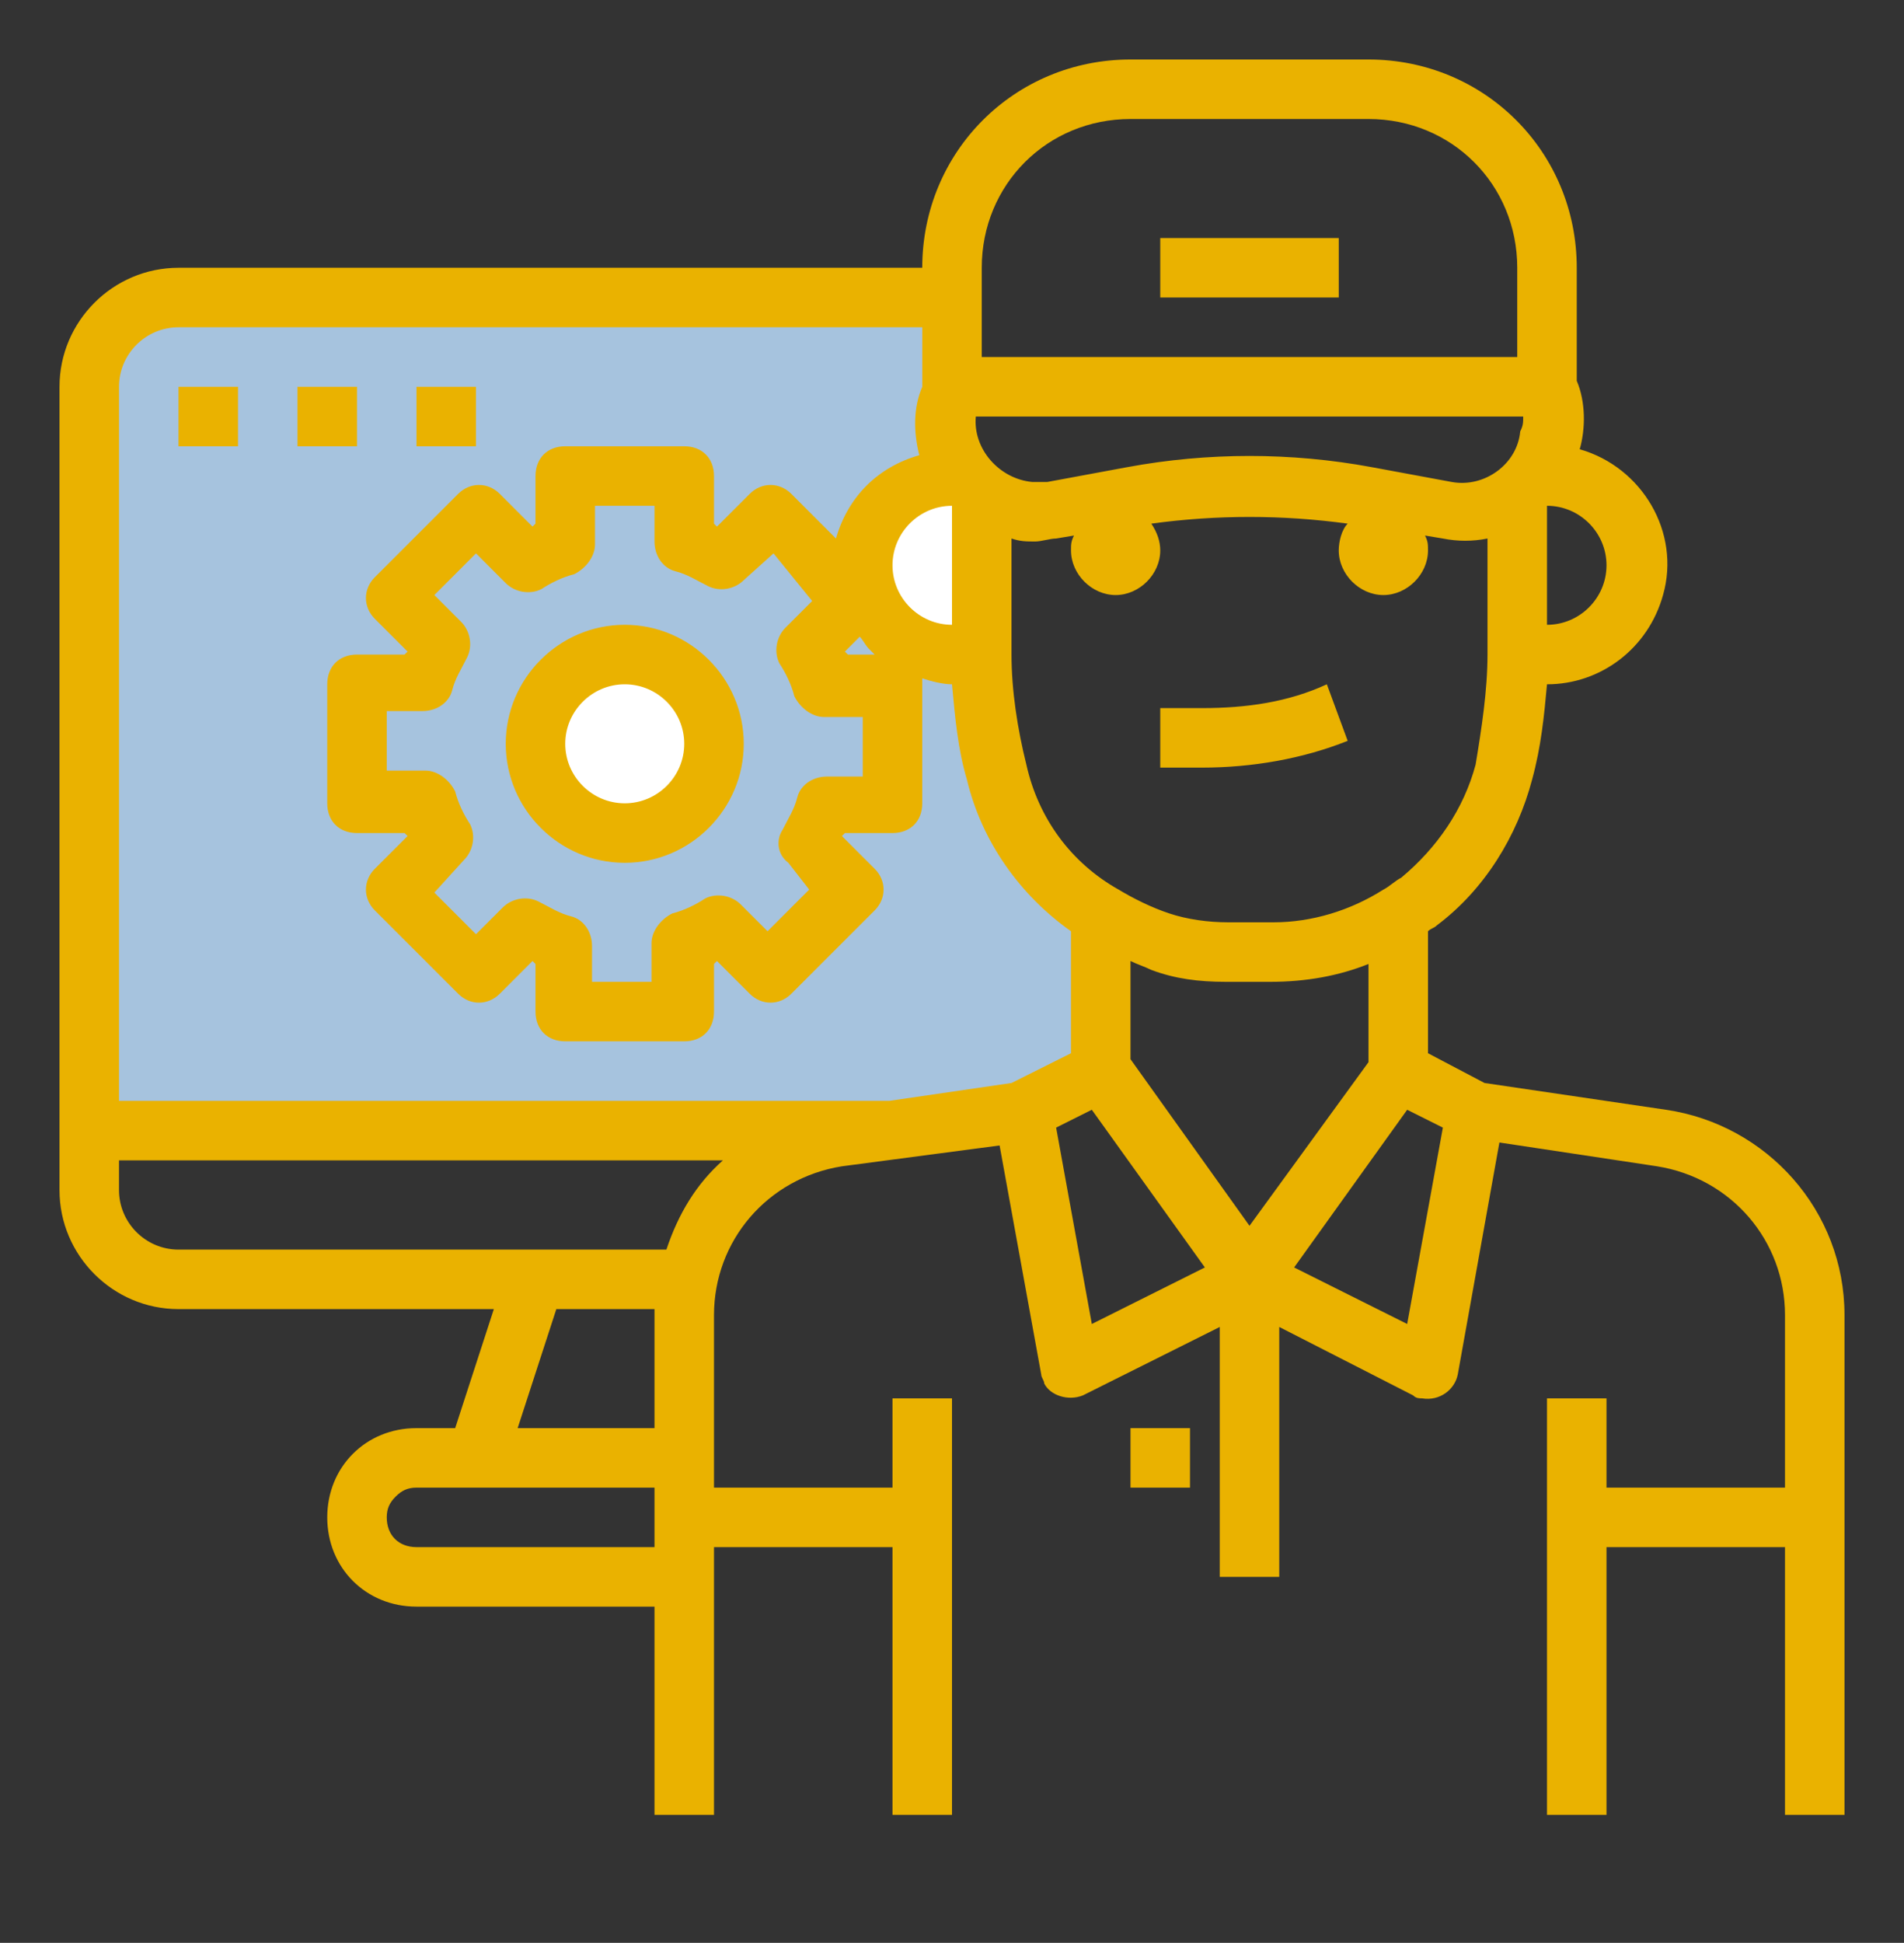
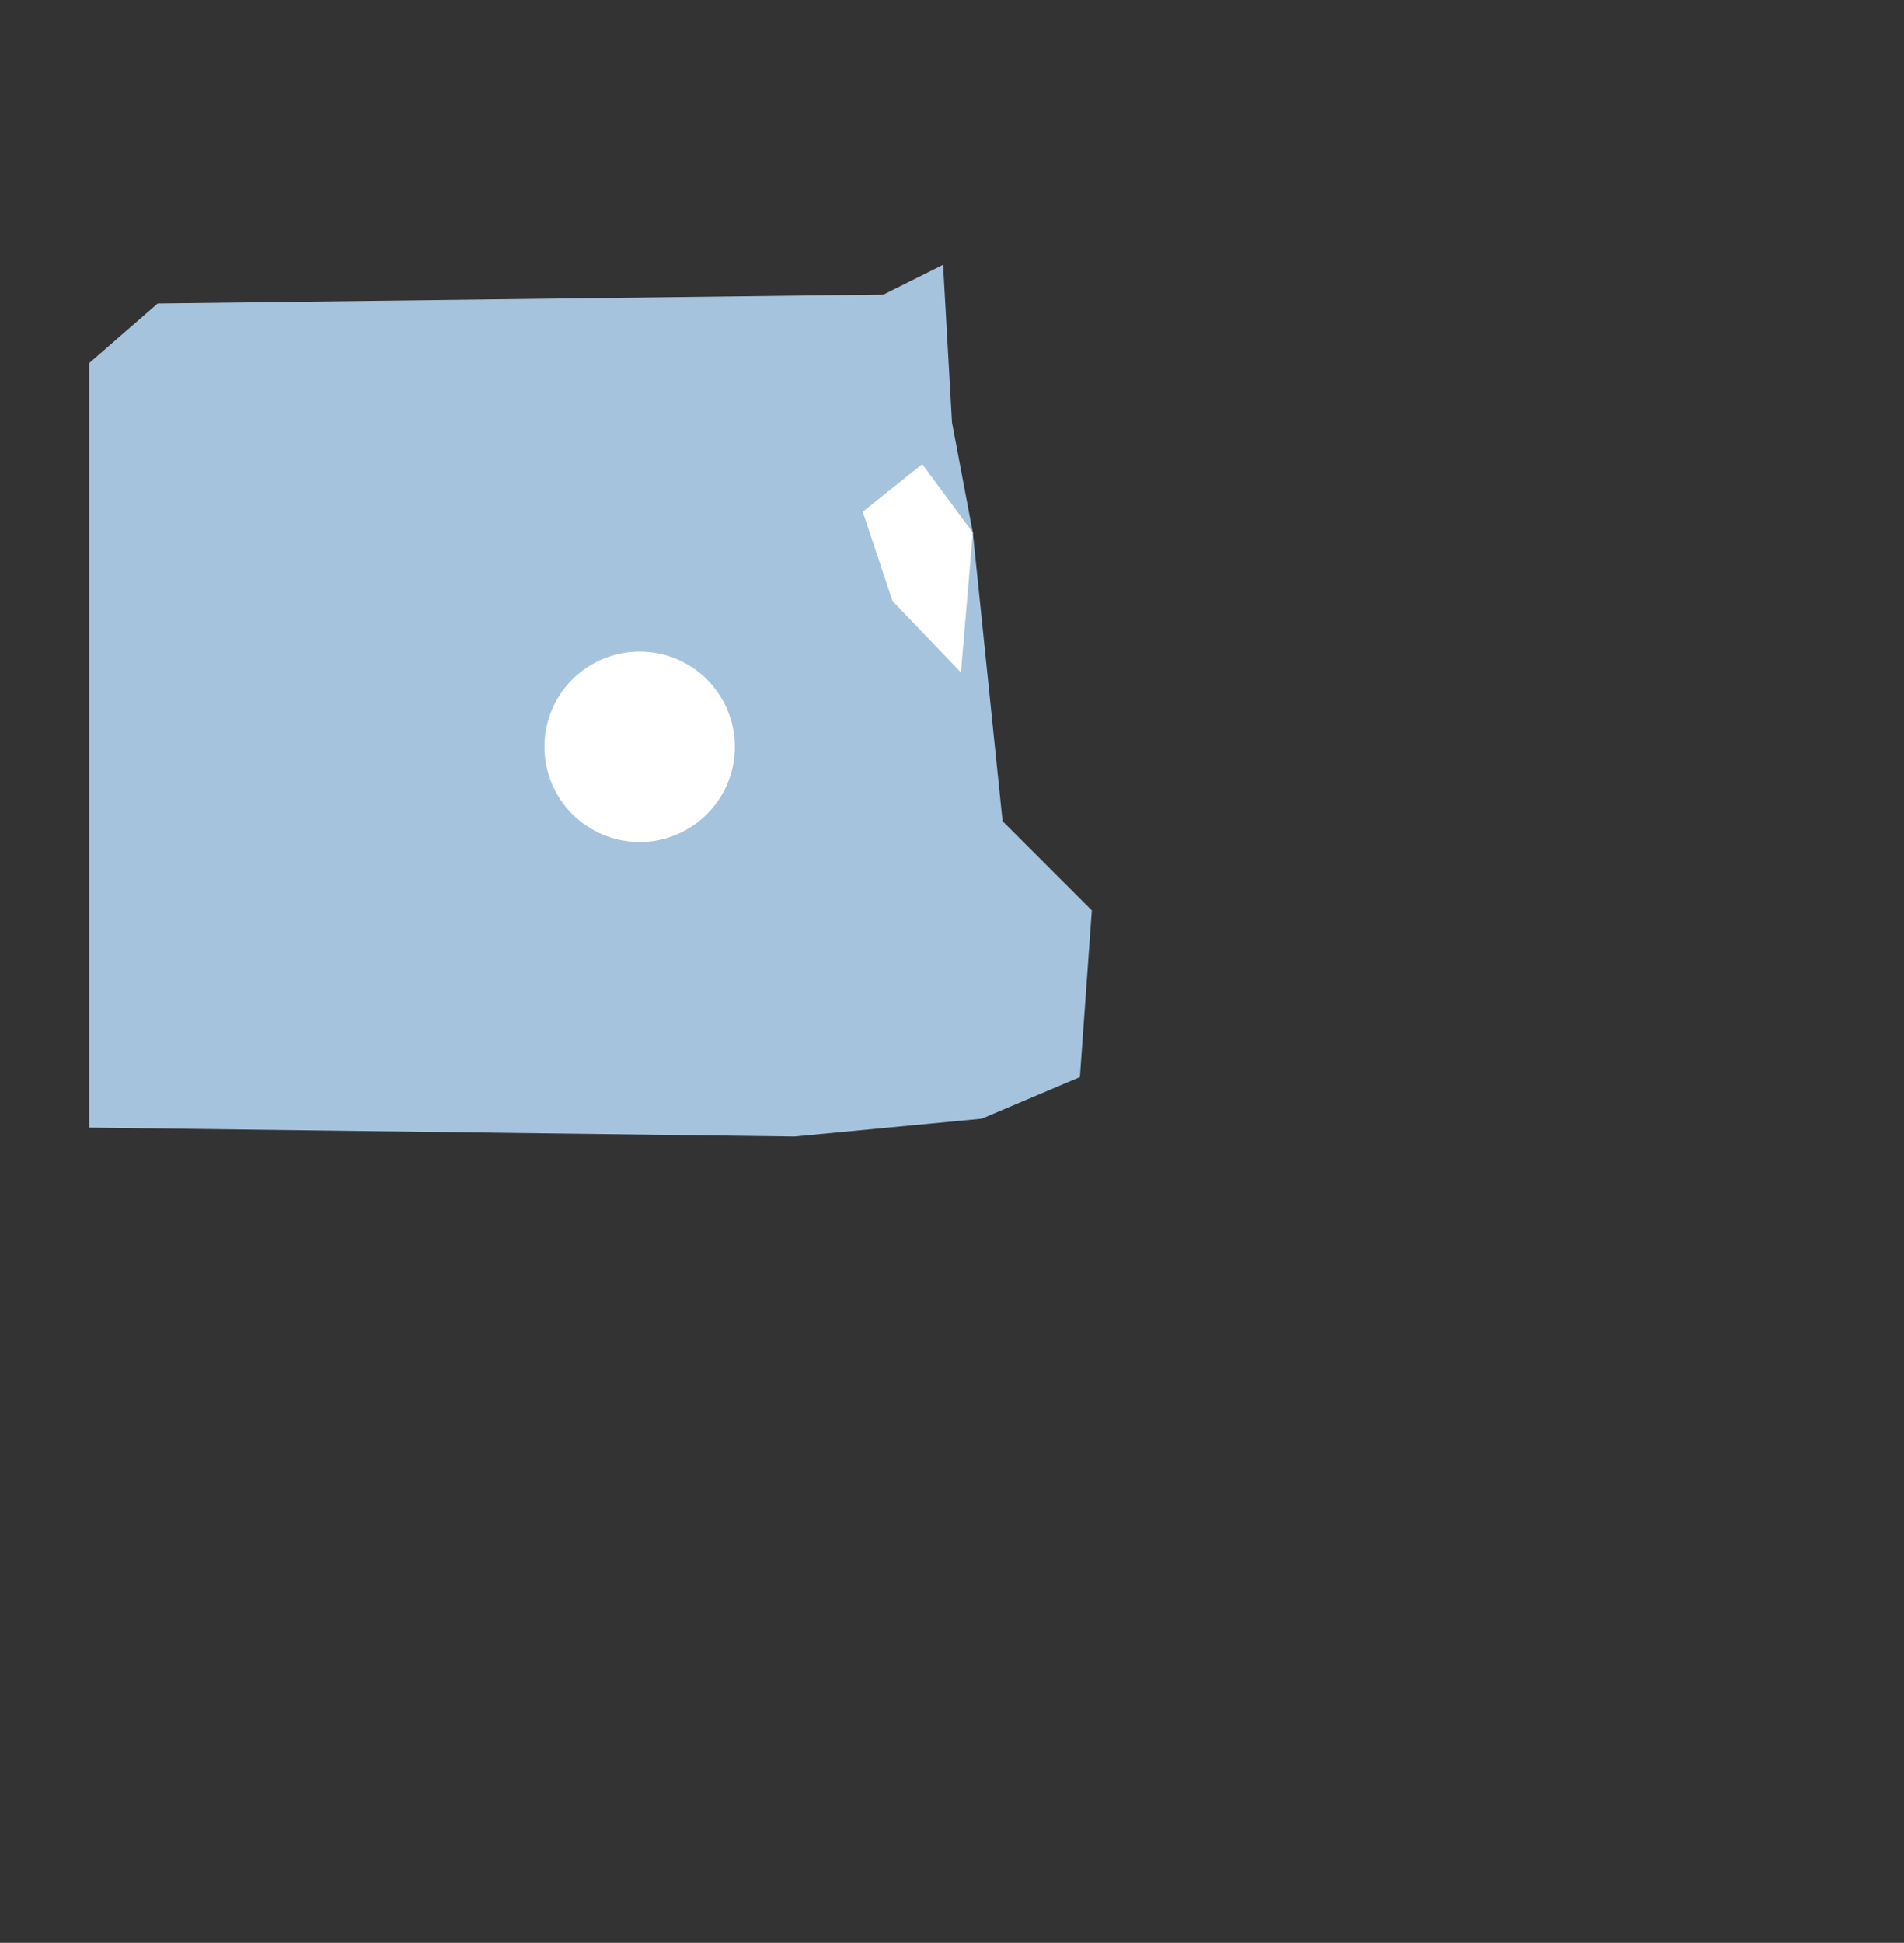
<svg xmlns="http://www.w3.org/2000/svg" version="1.1" x="0px" y="0px" viewBox="0 0 64 65.3" style="enable-background:new 0 0 64 65.3;" xml:space="preserve">
  <rect x="0" y="0" width="64" height="65.3" fill="#333333" stroke="none" />
  <style type="text/css">
	.stj{fill:#A6C3DE;}
	.stb{fill:#FFFFFF;}
	.stv{fill:#EAB200;}
</style>
  <g id="Calque_2">
    <polygon class="stj" points="29.7,9.9 5.3,10.2 3,12.2 3,37.9 26.7,38.2 33,37.6 36.3,36.2 36.7,30.6 33.7,27.6 32.7,17.9 32,14.2    31.7,8.9  " />
    <circle class="stb" cx="21.5" cy="25.1" r="3.2" />
    <polygon class="stb" points="31,15.6 29,17.2 30,20.2 32.3,22.6 32.7,17.9  " />
  </g>
  <g id="Calque_1">
    <g>
-       <path class="stv" d="M6,13h2v2H6V13z M12,13h-2v2h2V13z M16,13h-2v2h2V13z M25,25c0,2.2-1.8,4-4,4s-4-1.8-4-4s1.8-4,4-4    S25,22.8,25,25z M23,25c0-1.1-0.9-2-2-2s-2,0.9-2,2s0.9,2,2,2S23,26.1,23,25z M62,44.2V61h-2v-9h-6v9h-2V47h2v3h6v-5.8    c0-2.5-1.8-4.6-4.3-5l-5.3-0.8L49,46.2c-0.1,0.5-0.6,0.9-1.2,0.8c-0.1,0-0.2,0-0.3-0.1L43,44.6V53h-2v-8.4l-4.6,2.3    c-0.5,0.2-1.1,0-1.3-0.4c0-0.1-0.1-0.2-0.1-0.3l-1.4-7.7l-5.3,0.7c-2.5,0.4-4.3,2.5-4.3,5V50h6v-3h2v14h-2v-9h-6v9h-2v-7h-8    c-1.7,0-3-1.3-3-3c0-1.7,1.3-3,3-3h1.3l1.3-4H6c-2.2,0-4-1.8-4-4V13c0-2.2,1.8-4,4-4h25c0-3.9,3.1-7,7-7h8c3.9,0,7,3.1,7,7v3.8    c0.3,0.7,0.3,1.6,0.1,2.3c2.1,0.6,3.4,2.8,2.8,4.9C55.4,21.8,53.8,23,52,23h0c-0.1,1.1-0.2,2.1-0.5,3.2c-0.5,1.9-1.6,3.7-3.2,4.9    c-0.1,0.1-0.2,0.1-0.3,0.2v4.1l1.9,1l6.1,0.9C59.4,37.8,62,40.7,62,44.2z M46,35.7v-3.3c-1,0.4-2.1,0.6-3.3,0.6h-1.5    c-0.9,0-1.7-0.1-2.5-0.4c-0.2-0.1-0.5-0.2-0.7-0.3v3.3l4,5.6L46,35.7z M50,22v-3.9c-0.5,0.1-1,0.1-1.5,0L47.9,18    c0.1,0.2,0.1,0.3,0.1,0.5c0,0.8-0.7,1.5-1.5,1.5S45,19.3,45,18.5c0-0.3,0.1-0.7,0.3-0.9c-2.2-0.3-4.4-0.3-6.6,0    c0.2,0.3,0.3,0.6,0.3,0.9c0,0.8-0.7,1.5-1.5,1.5S36,19.3,36,18.5c0-0.2,0-0.3,0.1-0.5l-0.6,0.1c-0.2,0-0.5,0.1-0.7,0.1    c-0.3,0-0.5,0-0.8-0.1V22c0,1.2,0.2,2.5,0.5,3.7c0.4,1.8,1.5,3.3,3.1,4.2c0.5,0.3,1.1,0.6,1.7,0.8c0.6,0.2,1.3,0.3,2,0.3h1.5    c1.3,0,2.6-0.4,3.7-1.1c0.2-0.1,0.4-0.3,0.6-0.4c1.2-1,2.1-2.3,2.5-3.8C49.8,24.5,50,23.2,50,22z M32,21v-4c-1.1,0-2,0.9-2,2    S30.9,21,32,21z M26.3,27.9c0.2-0.4,0.4-0.7,0.5-1.1c0.1-0.4,0.5-0.7,1-0.7H29v-2h-1.3c-0.4,0-0.8-0.3-1-0.7    c-0.1-0.4-0.3-0.8-0.5-1.1c-0.2-0.4-0.1-0.9,0.2-1.2l0.9-0.9L26,18.6L25,19.5c-0.3,0.3-0.8,0.4-1.2,0.2c-0.4-0.2-0.7-0.4-1.1-0.5    c-0.4-0.1-0.7-0.5-0.7-1V17h-2v1.3c0,0.4-0.3,0.8-0.7,1c-0.4,0.1-0.8,0.3-1.1,0.5c-0.4,0.2-0.9,0.1-1.2-0.2L16,18.6l-1.4,1.4    l0.9,0.9c0.3,0.3,0.4,0.8,0.2,1.2c-0.2,0.4-0.4,0.7-0.5,1.1c-0.1,0.4-0.5,0.7-1,0.7H13v2h1.3c0.4,0,0.8,0.3,1,0.7    c0.1,0.4,0.3,0.8,0.5,1.1c0.2,0.4,0.1,0.9-0.2,1.2L14.6,30l1.4,1.4l0.9-0.9c0.3-0.3,0.8-0.4,1.2-0.2c0.4,0.2,0.7,0.4,1.1,0.5    c0.4,0.1,0.7,0.5,0.7,1V33h2v-1.3c0-0.4,0.3-0.8,0.7-1c0.4-0.1,0.8-0.3,1.1-0.5c0.4-0.2,0.9-0.1,1.2,0.2l0.9,0.9l1.4-1.4L26.5,29    C26.1,28.7,26.1,28.2,26.3,27.9z M29.4,22c-0.1-0.1-0.1-0.1-0.2-0.2c-0.1-0.1-0.2-0.3-0.3-0.4l-0.5,0.5l0.1,0.1L29.4,22z M51.2,14    H32.8c-0.1,1.1,0.8,2.1,1.9,2.2c0.2,0,0.3,0,0.5,0l2.7-0.5c2.7-0.5,5.5-0.5,8.2,0l2.7,0.5c1.1,0.2,2.2-0.6,2.3-1.7    C51.2,14.3,51.2,14.2,51.2,14z M52,17L52,17l0,4c1.1,0,2-0.9,2-2C54,17.9,53.1,17,52,17z M33,12h18V9c0-2.8-2.2-5-5-5h-8    c-2.8,0-5,2.2-5,5V12z M17.4,48H22v-3.8c0-0.1,0-0.1,0-0.2h-3.3L17.4,48z M22,52v-2h-8c-0.3,0-0.5,0.1-0.7,0.3    C13.1,50.5,13,50.7,13,51c0,0.6,0.4,1,1,1H22z M24.3,39H4v1c0,1.1,0.9,2,2,2h16.4C22.8,40.8,23.4,39.8,24.3,39z M36,35.4v-4.1    c-1.7-1.2-3-3-3.5-5.1c-0.3-1-0.4-2.1-0.5-3.2h0c-0.3,0-0.7-0.1-1-0.2c0,0.1,0,0.1,0,0.2v4c0,0.6-0.4,1-1,1h-1.6l-0.1,0.1l1.1,1.1    c0.4,0.4,0.4,1,0,1.4l-2.8,2.8c-0.4,0.4-1,0.4-1.4,0l-1.1-1.1L24,32.4V34c0,0.6-0.4,1-1,1h-4c-0.6,0-1-0.4-1-1v-1.6l-0.1-0.1    l-1.1,1.1c-0.4,0.4-1,0.4-1.4,0l-2.8-2.8c-0.4-0.4-0.4-1,0-1.4c0,0,0,0,0,0l1.1-1.1L13.6,28H12c-0.6,0-1-0.4-1-1v-4    c0-0.6,0.4-1,1-1h1.6l0.1-0.1l-1.1-1.1c-0.4-0.4-0.4-1,0-1.4l2.8-2.8c0.4-0.4,1-0.4,1.4,0l1.1,1.1l0.1-0.1V16c0-0.6,0.4-1,1-1h4    c0.6,0,1,0.4,1,1v1.6l0.1,0.1l1.1-1.1c0.4-0.4,1-0.4,1.4,0l1.5,1.5c0.4-1.4,1.4-2.4,2.8-2.8c-0.2-0.8-0.2-1.6,0.1-2.3V11H6    c-1.1,0-2,0.9-2,2v24h25.9l4.1-0.6L36,35.4z M40.5,42.6l-3.8-5.3l-1.2,0.6l1.2,6.6L40.5,42.6z M48.5,37.9l-1.2-0.6l-3.8,5.3    l3.8,1.9L48.5,37.9z M40.4,23.8H39v2h1.4c1.7,0,3.4-0.3,4.9-0.9l-0.7-1.9C43.3,23.6,41.9,23.8,40.4,23.8L40.4,23.8z M39,10h6V8h-6    V10z M38,50h2v-2h-2V50z" />
-     </g>
+       </g>
  </g>
</svg>